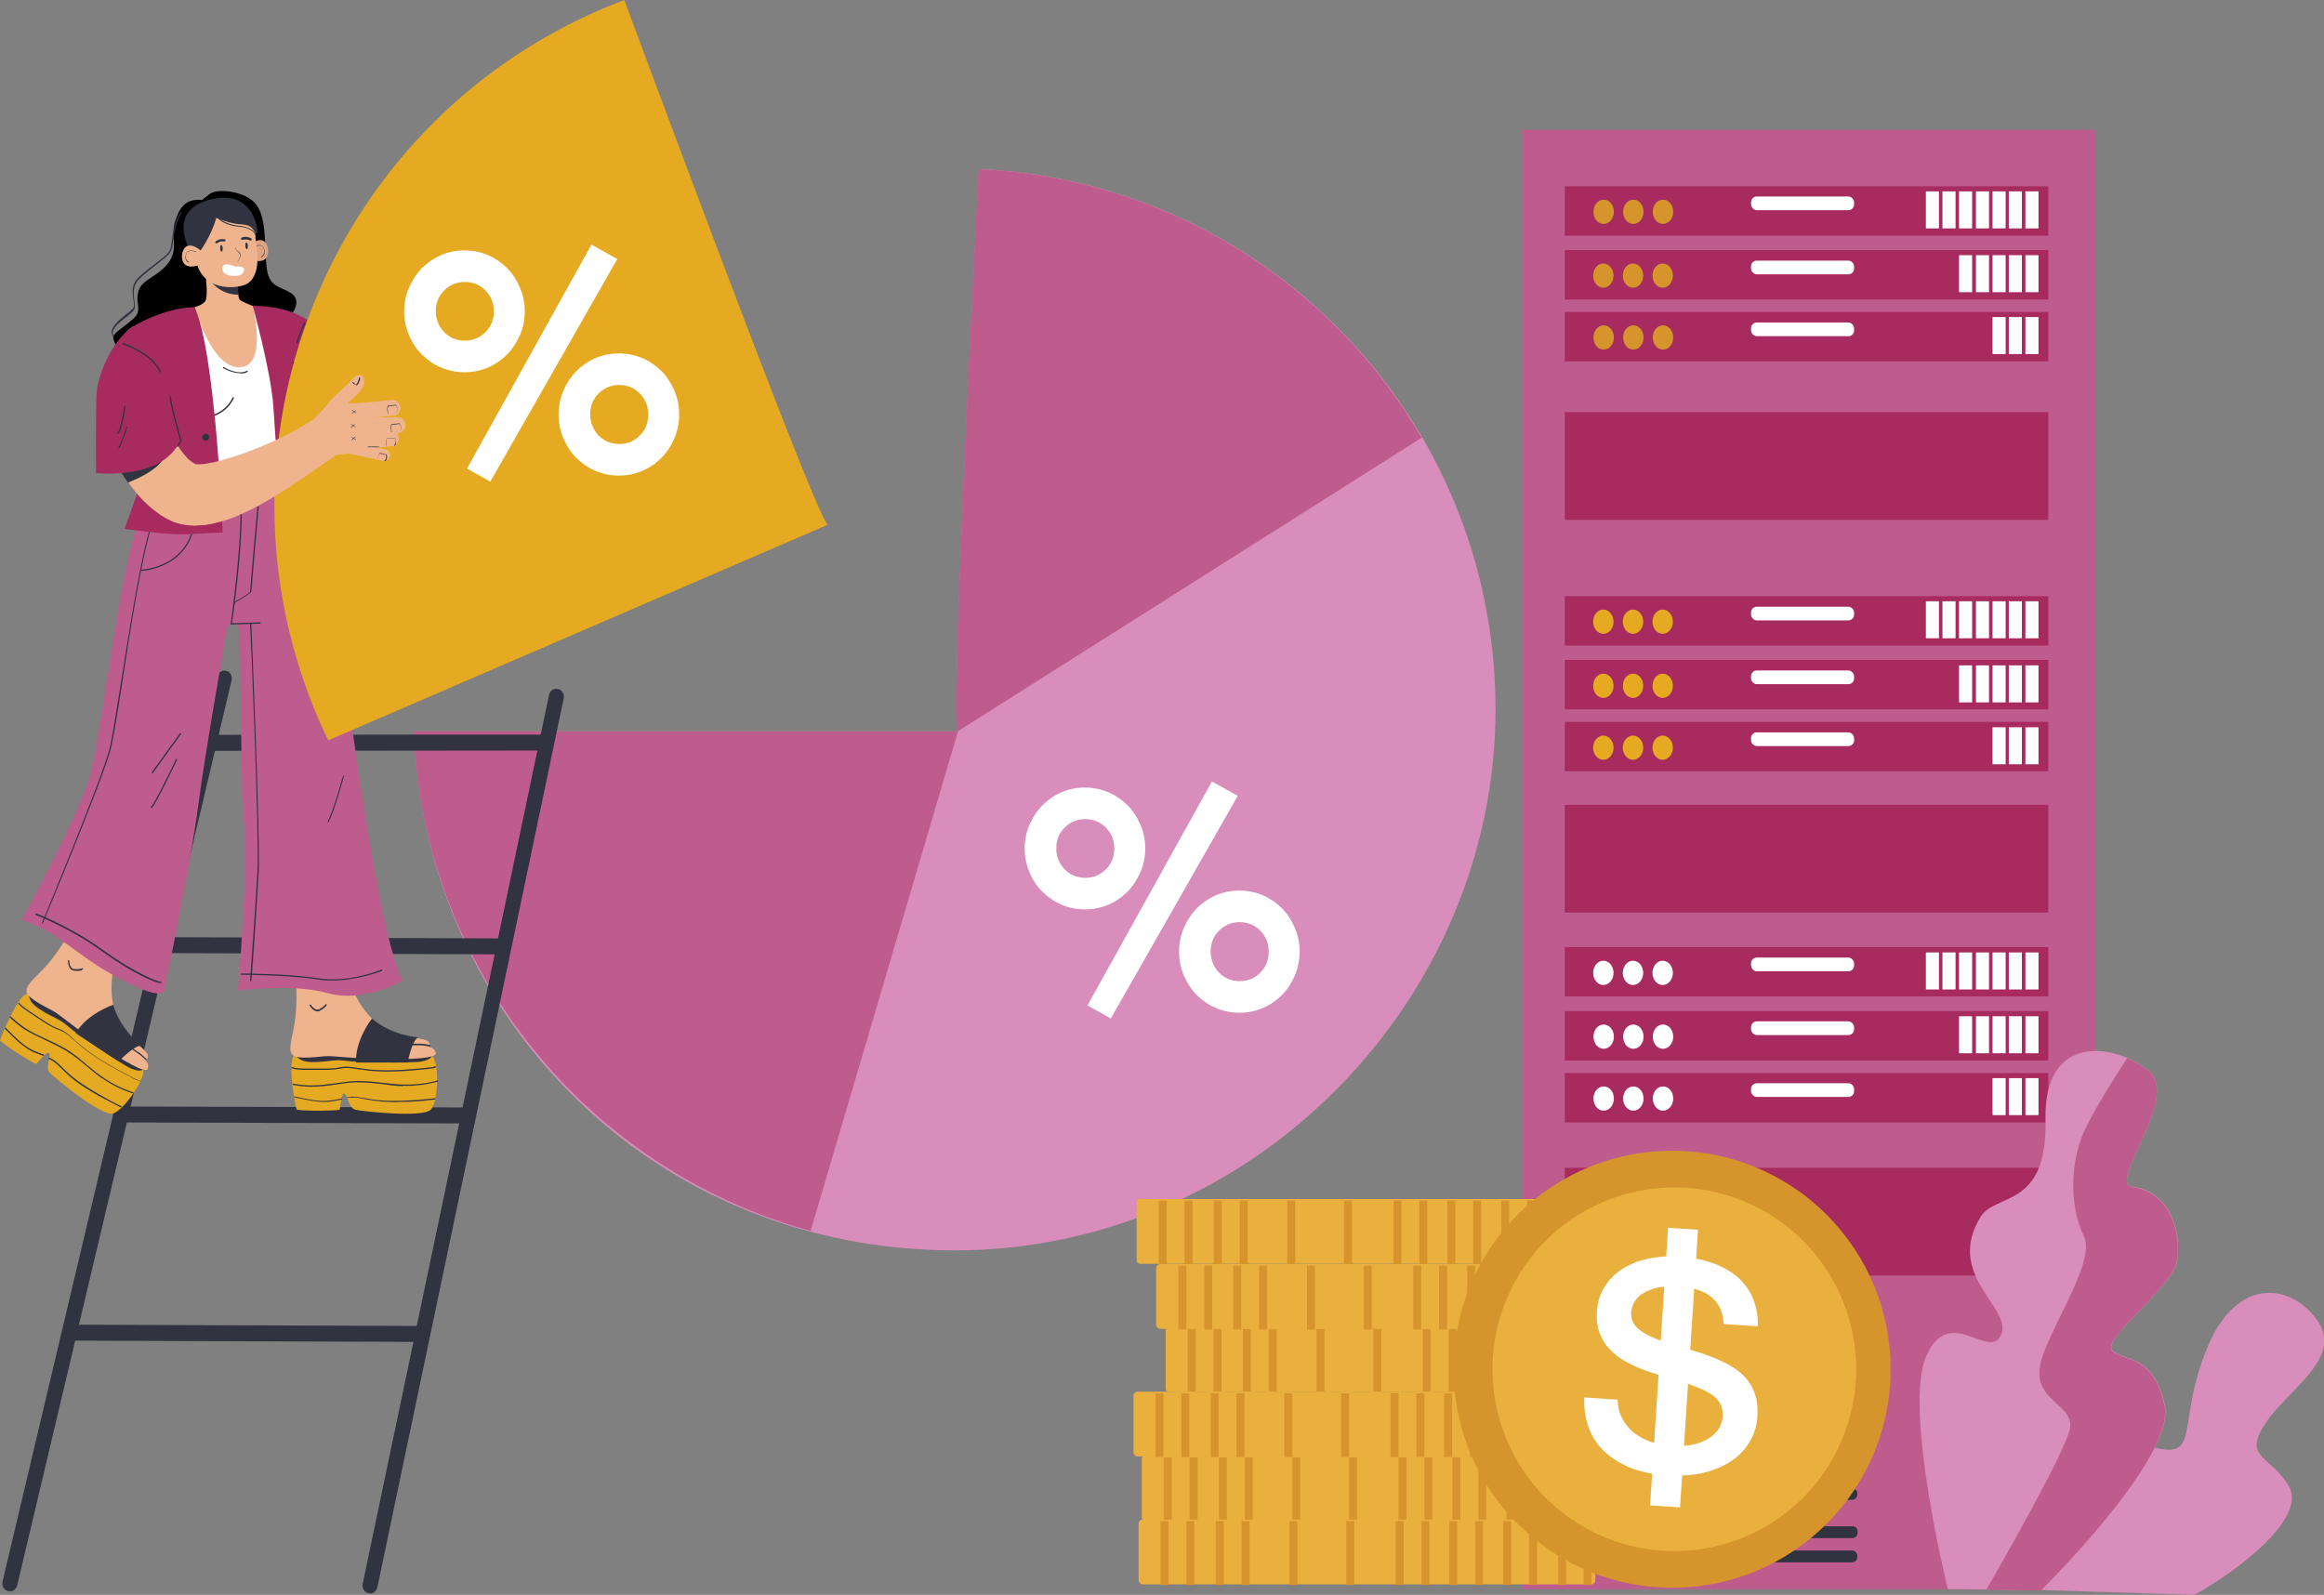
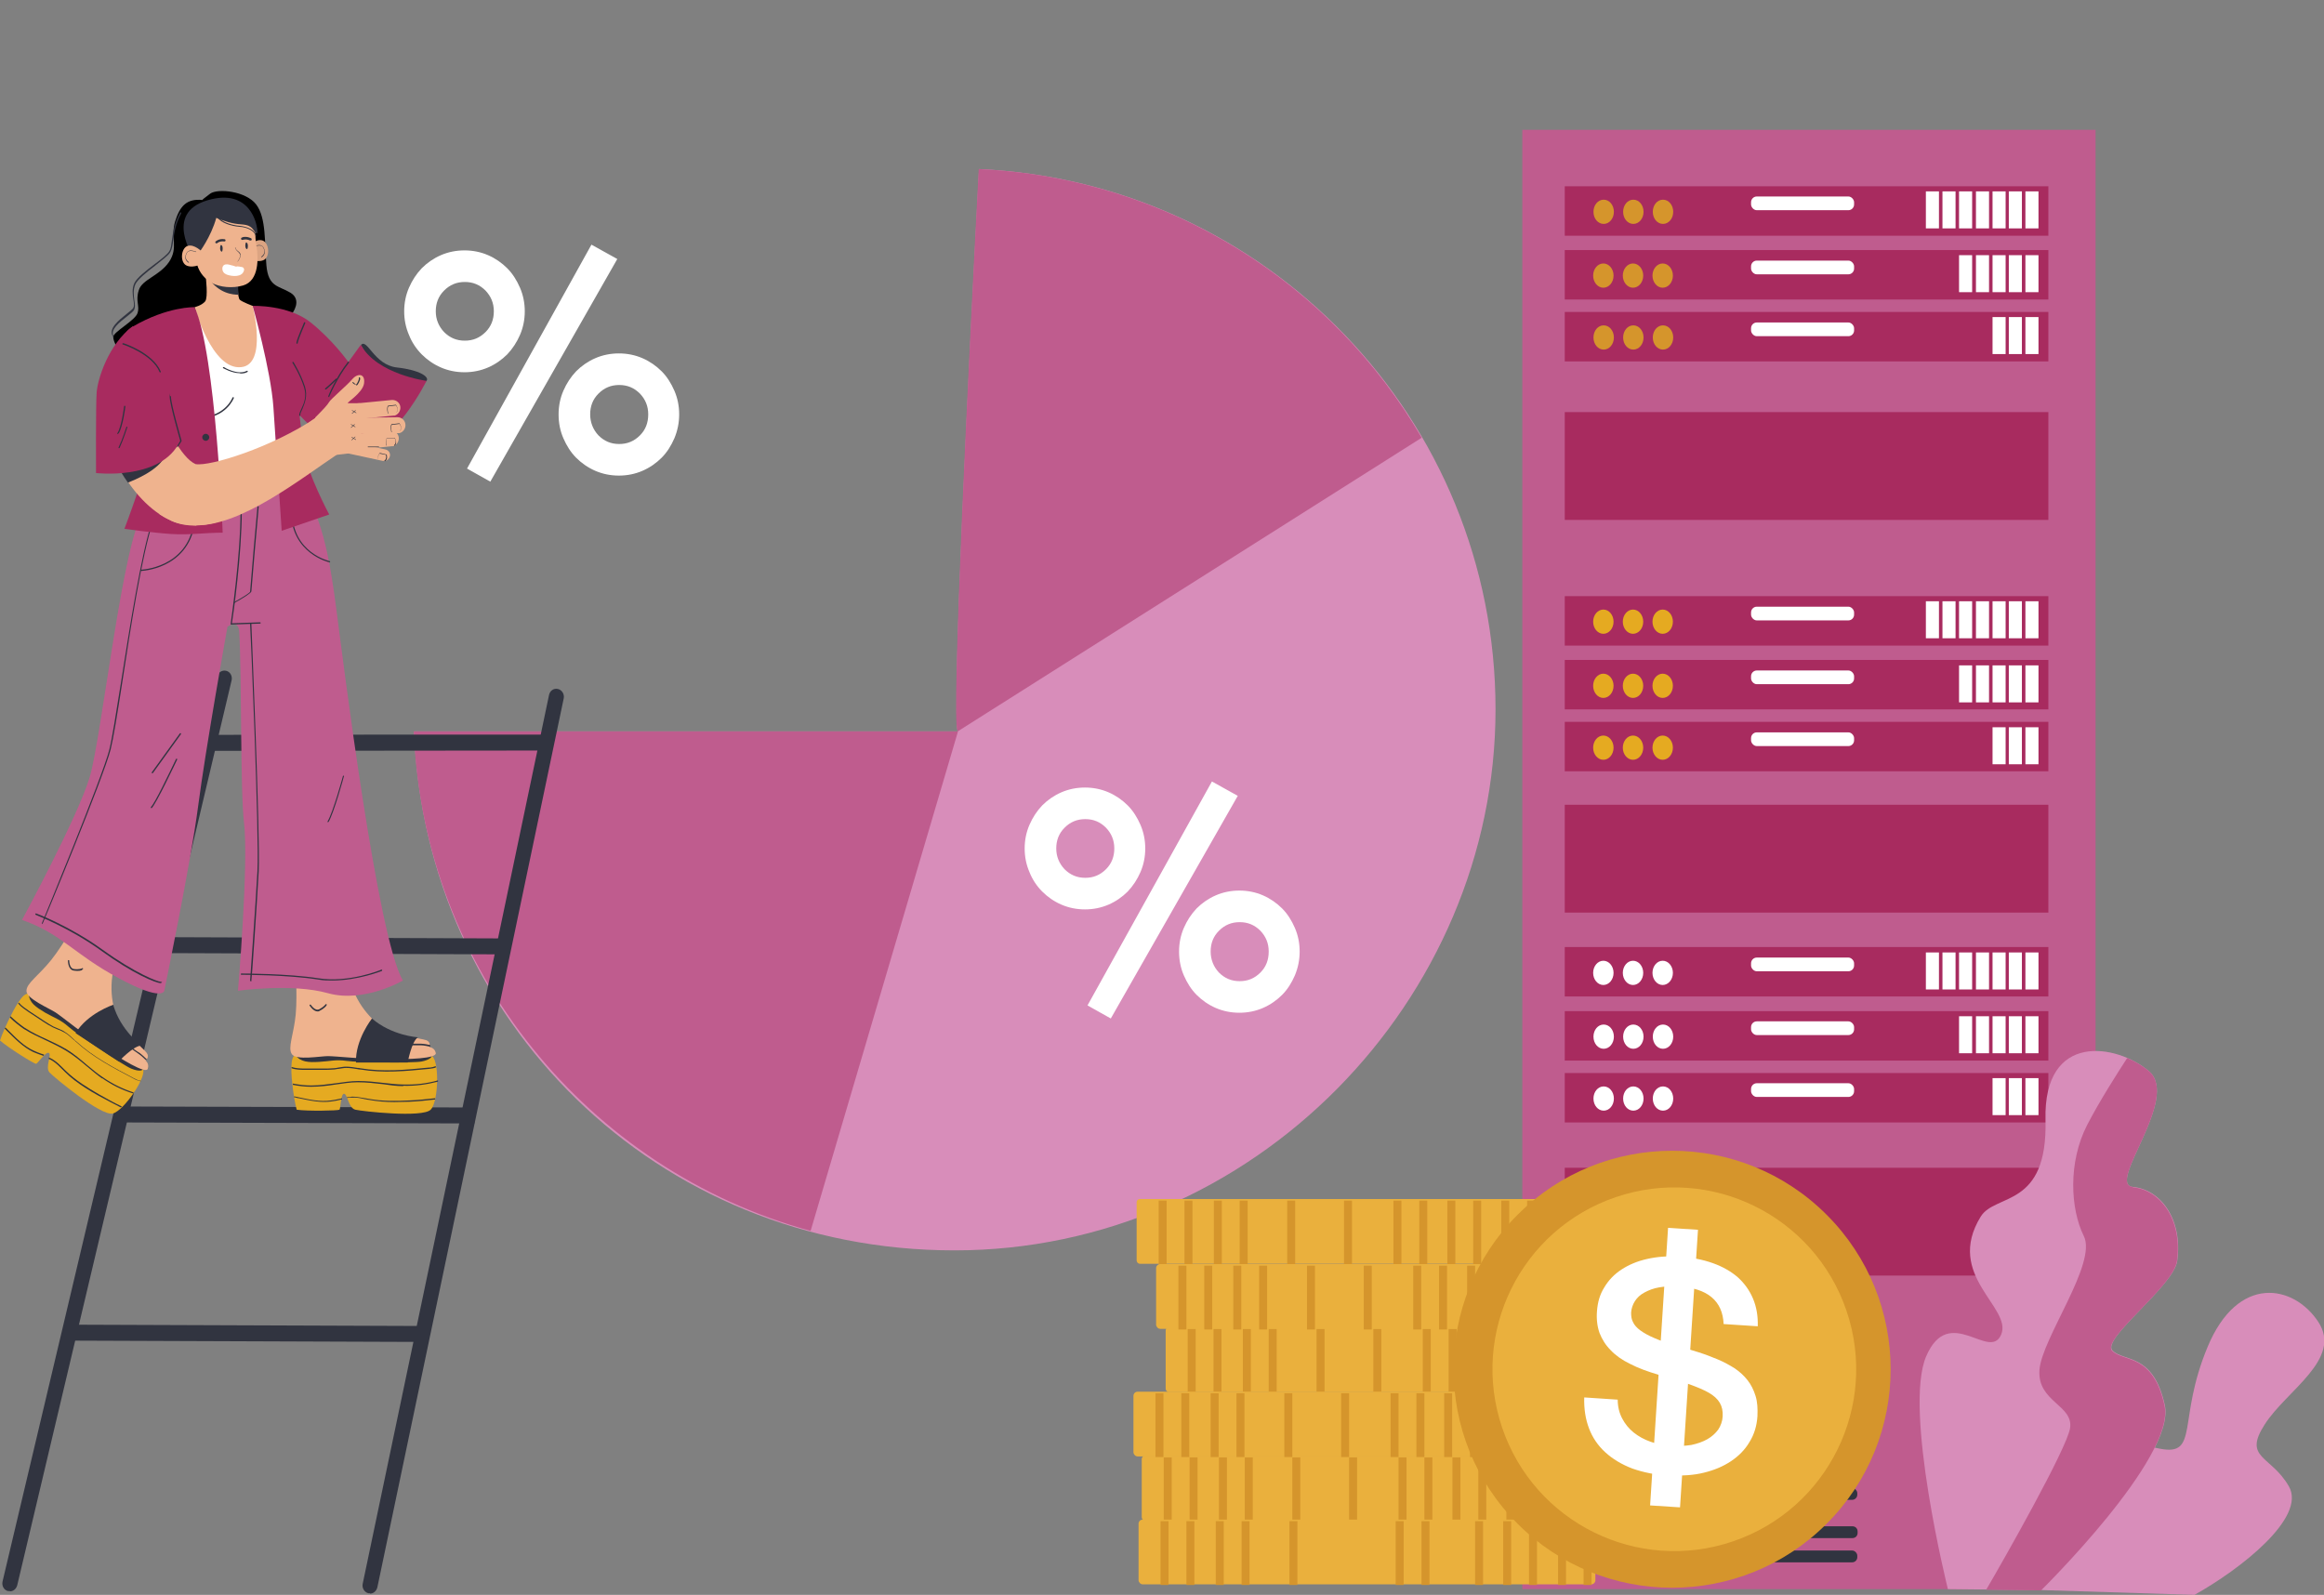
<svg xmlns="http://www.w3.org/2000/svg" id="Layer_1" data-name="Layer 1" viewBox="0 0 728.5 500">
  <rect x="0" y="0" width="728.5" height="500" fill="#808080" stroke="none" />
  <defs>
    <style>      .cls-1 {        fill: #eab03d;      }      .cls-1, .cls-2, .cls-3, .cls-4, .cls-5, .cls-6, .cls-7, .cls-8, .cls-9, .cls-10, .cls-11 {        stroke-width: 0px;      }      .cls-2 {        fill: #a82b5f;      }      .cls-3 {        fill: #d88dba;      }      .cls-4 {        fill: #dca482;      }      .cls-5 {        fill: #e5aa21;      }      .cls-6 {        fill: #bf5c8e;      }      .cls-7 {        fill: #000;      }      .cls-8 {        fill: #d5952c;      }      .cls-9 {        fill: #efb38e;      }      .cls-10 {        fill: #313440;      }      .cls-11 {        fill: #fff;      }    </style>
  </defs>
  <g>
    <rect class="cls-6" x="477.2" y="40.7" width="179.7" height="457.5" />
    <rect class="cls-2" x="490.5" y="58.4" width="151.6" height="15.5" />
    <rect class="cls-11" x="634.9" y="60" width="4.1" height="11.6" />
    <rect class="cls-11" x="629.7" y="60" width="4.1" height="11.6" />
    <rect class="cls-11" x="624.6" y="60" width="4.1" height="11.6" />
    <rect class="cls-11" x="619.4" y="60" width="4.1" height="11.6" />
    <rect class="cls-11" x="614.1" y="60" width="4.1" height="11.6" />
    <rect class="cls-11" x="608.9" y="60" width="4.1" height="11.6" />
    <rect class="cls-11" x="603.7" y="60" width="4.1" height="11.6" />
    <rect class="cls-11" x="548.9" y="61.6" width="32.3" height="4.3" rx="1.8" ry="1.8" />
    <path class="cls-8" d="M524.5,66.4c0-2.1-1.4-3.8-3.2-3.8s-3.2,1.7-3.2,3.8,1.4,3.8,3.2,3.8,3.2-1.7,3.2-3.8Z" />
    <path class="cls-8" d="M515.2,66.4c0-2.1-1.4-3.8-3.2-3.8s-3.2,1.7-3.2,3.8,1.4,3.8,3.2,3.8,3.2-1.7,3.2-3.8Z" />
    <path class="cls-8" d="M505.9,66.4c0-2.1-1.4-3.8-3.2-3.8s-3.2,1.7-3.2,3.8,1.4,3.8,3.2,3.8,3.2-1.7,3.2-3.8Z" />
    <rect class="cls-2" x="490.5" y="78.4" width="151.6" height="15.5" />
    <rect class="cls-11" x="634.9" y="80" width="4.1" height="11.6" />
    <rect class="cls-11" x="629.7" y="80" width="4.1" height="11.6" />
    <rect class="cls-11" x="624.6" y="80" width="4.1" height="11.6" />
    <rect class="cls-11" x="619.4" y="80" width="4.1" height="11.6" />
    <rect class="cls-11" x="614.1" y="80" width="4.1" height="11.6" />
    <rect class="cls-11" x="548.9" y="81.7" width="32.3" height="4.3" rx="1.8" ry="1.8" />
    <ellipse class="cls-8" cx="521.2" cy="86.4" rx="3.2" ry="3.8" />
    <ellipse class="cls-8" cx="511.9" cy="86.4" rx="3.2" ry="3.8" />
    <ellipse class="cls-8" cx="502.6" cy="86.4" rx="3.2" ry="3.8" />
    <rect class="cls-2" x="490.5" y="97.8" width="151.6" height="15.5" />
    <rect class="cls-11" x="634.9" y="99.4" width="4.1" height="11.6" />
    <rect class="cls-11" x="629.7" y="99.4" width="4.1" height="11.6" />
    <rect class="cls-11" x="624.6" y="99.4" width="4.1" height="11.6" />
    <rect class="cls-11" x="548.9" y="101.1" width="32.3" height="4.3" rx="1.8" ry="1.8" />
    <path class="cls-8" d="M524.5,105.8c0-2.1-1.4-3.8-3.2-3.8s-3.2,1.7-3.2,3.8,1.4,3.8,3.2,3.8,3.2-1.7,3.2-3.8Z" />
    <path class="cls-8" d="M515.2,105.8c0-2.1-1.4-3.8-3.2-3.8s-3.2,1.7-3.2,3.8,1.4,3.8,3.2,3.8,3.2-1.7,3.2-3.8Z" />
    <path class="cls-8" d="M505.9,105.8c0-2.1-1.4-3.8-3.2-3.8s-3.2,1.7-3.2,3.8,1.4,3.8,3.2,3.8,3.2-1.7,3.2-3.8Z" />
    <rect class="cls-2" x="490.5" y="186.9" width="151.6" height="15.5" />
    <rect class="cls-11" x="634.9" y="188.5" width="4.1" height="11.6" />
    <rect class="cls-11" x="629.7" y="188.5" width="4.1" height="11.6" />
    <rect class="cls-11" x="624.6" y="188.5" width="4.1" height="11.6" />
    <rect class="cls-11" x="619.4" y="188.5" width="4.1" height="11.6" />
    <rect class="cls-11" x="614.1" y="188.5" width="4.1" height="11.6" />
    <rect class="cls-11" x="608.9" y="188.5" width="4.1" height="11.6" />
    <rect class="cls-11" x="603.7" y="188.5" width="4.1" height="11.6" />
    <rect class="cls-11" x="548.9" y="190.2" width="32.3" height="4.3" rx="1.8" ry="1.8" />
    <ellipse class="cls-5" cx="521.2" cy="194.9" rx="3.2" ry="3.8" />
    <ellipse class="cls-5" cx="511.9" cy="194.9" rx="3.2" ry="3.8" />
    <ellipse class="cls-5" cx="502.6" cy="194.9" rx="3.2" ry="3.8" />
    <rect class="cls-2" x="490.5" y="206.9" width="151.6" height="15.5" />
    <rect class="cls-11" x="634.9" y="208.6" width="4.1" height="11.6" />
    <rect class="cls-11" x="629.7" y="208.6" width="4.1" height="11.6" />
    <rect class="cls-11" x="624.6" y="208.6" width="4.1" height="11.6" />
    <rect class="cls-11" x="619.4" y="208.6" width="4.1" height="11.6" />
    <rect class="cls-11" x="614.1" y="208.6" width="4.1" height="11.6" />
    <rect class="cls-11" x="548.9" y="210.2" width="32.3" height="4.3" rx="1.8" ry="1.8" />
    <ellipse class="cls-5" cx="521.2" cy="215" rx="3.2" ry="3.8" />
    <ellipse class="cls-5" cx="511.9" cy="215" rx="3.2" ry="3.8" />
    <ellipse class="cls-5" cx="502.6" cy="215" rx="3.2" ry="3.8" />
    <rect class="cls-2" x="490.5" y="226.3" width="151.6" height="15.5" />
    <rect class="cls-11" x="634.9" y="228" width="4.1" height="11.6" />
    <rect class="cls-11" x="629.7" y="228" width="4.1" height="11.6" />
    <rect class="cls-11" x="624.6" y="228" width="4.1" height="11.6" />
    <rect class="cls-11" x="548.9" y="229.6" width="32.3" height="4.3" rx="1.8" ry="1.8" />
    <ellipse class="cls-5" cx="521.2" cy="234.4" rx="3.2" ry="3.8" />
    <ellipse class="cls-5" cx="511.9" cy="234.4" rx="3.2" ry="3.8" />
    <ellipse class="cls-5" cx="502.6" cy="234.4" rx="3.2" ry="3.8" />
    <rect class="cls-2" x="490.5" y="296.9" width="151.6" height="15.5" />
    <rect class="cls-11" x="634.9" y="298.6" width="4.1" height="11.6" />
    <rect class="cls-11" x="629.7" y="298.6" width="4.1" height="11.6" />
    <rect class="cls-11" x="624.6" y="298.6" width="4.1" height="11.6" />
    <rect class="cls-11" x="619.4" y="298.6" width="4.1" height="11.6" />
    <rect class="cls-11" x="614.1" y="298.6" width="4.1" height="11.6" />
    <rect class="cls-11" x="608.9" y="298.6" width="4.1" height="11.6" />
    <rect class="cls-11" x="603.7" y="298.6" width="4.1" height="11.6" />
    <rect class="cls-11" x="548.9" y="300.2" width="32.3" height="4.3" rx="1.8" ry="1.8" />
    <ellipse class="cls-11" cx="521.2" cy="305" rx="3.2" ry="3.8" />
    <ellipse class="cls-11" cx="511.9" cy="305" rx="3.2" ry="3.8" />
    <ellipse class="cls-11" cx="502.6" cy="305" rx="3.2" ry="3.8" />
    <rect class="cls-2" x="490.5" y="317" width="151.6" height="15.5" />
    <rect class="cls-11" x="634.9" y="318.6" width="4.1" height="11.6" />
    <rect class="cls-11" x="629.7" y="318.6" width="4.1" height="11.6" />
    <rect class="cls-11" x="624.6" y="318.6" width="4.1" height="11.6" />
    <rect class="cls-11" x="619.4" y="318.6" width="4.1" height="11.6" />
    <rect class="cls-11" x="614.1" y="318.6" width="4.1" height="11.6" />
    <rect class="cls-11" x="548.9" y="320.2" width="32.3" height="4.3" rx="1.8" ry="1.8" />
    <path class="cls-11" d="M524.5,325c0-2.1-1.4-3.8-3.2-3.8s-3.2,1.7-3.2,3.8,1.4,3.8,3.2,3.8,3.2-1.7,3.2-3.8Z" />
    <path class="cls-11" d="M515.2,325c0-2.1-1.4-3.8-3.2-3.8s-3.2,1.7-3.2,3.8,1.4,3.8,3.2,3.8,3.2-1.7,3.2-3.8Z" />
    <path class="cls-11" d="M505.9,325c0-2.1-1.4-3.8-3.2-3.8s-3.2,1.7-3.2,3.8,1.4,3.8,3.2,3.8,3.2-1.7,3.2-3.8Z" />
    <rect class="cls-2" x="490.5" y="336.4" width="151.6" height="15.5" />
    <rect class="cls-11" x="634.9" y="338" width="4.1" height="11.6" />
    <rect class="cls-11" x="629.7" y="338" width="4.1" height="11.6" />
    <rect class="cls-11" x="624.6" y="338" width="4.1" height="11.6" />
    <rect class="cls-11" x="548.9" y="339.6" width="32.3" height="4.3" rx="1.8" ry="1.8" />
    <path class="cls-11" d="M524.5,344.4c0-2.1-1.4-3.8-3.2-3.8s-3.2,1.7-3.2,3.8,1.4,3.8,3.2,3.8,3.2-1.7,3.2-3.8Z" />
    <path class="cls-11" d="M515.2,344.4c0-2.1-1.4-3.8-3.2-3.8s-3.2,1.7-3.2,3.8,1.4,3.8,3.2,3.8,3.2-1.7,3.2-3.8Z" />
    <path class="cls-11" d="M505.9,344.4c0-2.1-1.4-3.8-3.2-3.8s-3.2,1.7-3.2,3.8,1.4,3.8,3.2,3.8,3.2-1.7,3.2-3.8Z" />
    <rect class="cls-2" x="490.5" y="129.2" width="151.6" height="33.8" />
    <rect class="cls-2" x="490.5" y="252.3" width="151.6" height="33.8" />
    <rect class="cls-2" x="490.5" y="366.1" width="151.6" height="33.8" />
    <g>
      <rect class="cls-10" x="614.2" y="439.9" width="29.7" height="3.7" rx="1.6" ry="1.6" />
      <rect class="cls-10" x="614.2" y="447.5" width="29.7" height="3.7" rx="1.6" ry="1.6" />
      <rect class="cls-10" x="614.2" y="458.9" width="29.7" height="3.7" rx="1.6" ry="1.6" />
      <rect class="cls-10" x="614.2" y="466.5" width="29.7" height="3.7" rx="1.6" ry="1.6" />
      <path class="cls-10" d="M615.8,478.5h26.6c.9,0,1.6.7,1.6,1.6v.5c0,.9-.7,1.6-1.6,1.6h-26.6c-.9,0-1.6-.7-1.6-1.6v-.5c0-.9.7-1.6,1.6-1.6Z" />
      <rect class="cls-10" x="614.2" y="486.1" width="29.7" height="3.7" rx="1.6" ry="1.6" />
    </g>
    <g>
      <path class="cls-10" d="M554.1,439.9h26.6c.9,0,1.6.7,1.6,1.6v.5c0,.9-.7,1.6-1.6,1.6h-26.6c-.9,0-1.6-.7-1.6-1.6v-.5c0-.9.7-1.6,1.6-1.6Z" />
      <rect class="cls-10" x="552.5" y="447.5" width="29.7" height="3.7" rx="1.6" ry="1.6" />
      <rect class="cls-10" x="552.5" y="458.9" width="29.7" height="3.7" rx="1.6" ry="1.6" />
      <rect class="cls-10" x="552.5" y="466.5" width="29.7" height="3.7" rx="1.6" ry="1.6" />
      <path class="cls-10" d="M554.1,478.5h26.6c.9,0,1.6.7,1.6,1.6v.5c0,.9-.7,1.6-1.6,1.6h-26.6c-.9,0-1.6-.7-1.6-1.6v-.5c0-.9.7-1.6,1.6-1.6Z" />
      <rect class="cls-10" x="552.5" y="486.1" width="29.7" height="3.7" rx="1.6" ry="1.6" />
    </g>
    <g>
      <path class="cls-10" d="M492.7,439.9h26.6c.9,0,1.6.7,1.6,1.6v.5c0,.9-.7,1.6-1.6,1.6h-26.6c-.9,0-1.6-.7-1.6-1.6v-.5c0-.9.7-1.6,1.6-1.6Z" />
      <path class="cls-10" d="M492.7,447.5h26.6c.9,0,1.6.7,1.6,1.6v.5c0,.9-.7,1.6-1.6,1.6h-26.6c-.9,0-1.6-.7-1.6-1.6v-.5c0-.9.7-1.6,1.6-1.6Z" />
-       <path class="cls-10" d="M492.7,458.9h26.6c.9,0,1.6.7,1.6,1.6v.5c0,.9-.7,1.6-1.6,1.6h-26.6c-.9,0-1.6-.7-1.6-1.6v-.5c0-.9.7-1.6,1.6-1.6Z" />
      <path class="cls-10" d="M492.7,466.5h26.6c.9,0,1.6.7,1.6,1.6v.5c0,.9-.7,1.6-1.6,1.6h-26.6c-.9,0-1.6-.7-1.6-1.6v-.5c0-.9.7-1.6,1.6-1.6Z" />
      <rect class="cls-10" x="491.1" y="478.5" width="29.7" height="3.7" rx="1.6" ry="1.6" />
      <path class="cls-10" d="M492.7,486.1h26.6c.9,0,1.6.7,1.6,1.6v.5c0,.9-.7,1.6-1.6,1.6h-26.6c-.9,0-1.6-.7-1.6-1.6v-.5c0-.9.7-1.6,1.6-1.6Z" />
    </g>
  </g>
  <g>
    <path class="cls-3" d="M687.9,500c14.2-7.9,35.2-24.2,29.6-34-5.6-9.8-14.5-8.7-7.6-19.4,6.8-10.7,24.5-20.5,16.8-32.2-7.7-11.7-25.2-15-34.7,7.9-9.5,22.8-2.6,34.2-14.8,31.9-12.2-2.4-22.8-6.4-31.1,15.8-8.3,22.2-6.1,28.5-6.1,28.5l48,1.5Z" />
    <g>
      <path class="cls-3" d="M639.9,498.5s42.3-41.6,38.7-58c-3.6-16.4-12.8-13.5-16.4-17.1-3.6-3.6,19.2-20.2,20.3-28.1,1.8-13.2-5.3-22.4-13.9-23.2-8.5-.7,15-27.8,5-36.3-10-8.5-33.1-12.5-32.4,15.3.7,27.8-15.7,22.9-20.3,30.3-11.4,18.5,10,28.5,6.4,37-3.6,8.5-16.3-9.9-23.5,6.8-7.2,16.7,6.8,73,6.8,73l29.2.3Z" />
      <path class="cls-6" d="M668.6,372.1c-8.5-.7,15-27.8,5-36.3-1.9-1.6-4.2-3-6.8-4.1-3.3,5.1-8.6,13.4-12.5,20.9-6.1,11.8-5.3,26.4-1.1,34.9,4.3,8.5-13.2,32.1-13.9,42-.7,10,10.7,11,9.6,18.2-.9,6.3-21.3,42.2-26.3,50.7l17.2.2s42.3-41.6,38.7-58c-3.6-16.4-12.8-13.5-16.4-17.1-3.6-3.6,19.2-20.2,20.3-28.1,1.8-13.2-5.3-22.4-13.9-23.2Z" />
    </g>
  </g>
  <path class="cls-3" d="M300.3,229.3c-2.2-2.2,3.7-121,6.6-176.3,90.1,4.1,161.9,78.3,161.9,169.4s-75.9,169.6-169.6,169.6-165.8-72.2-169.4-162.7h170.6Z" />
  <path class="cls-6" d="M129.7,229.3h170.6l-46.2,156.6c-69.7-19.1-121.4-81.6-124.4-156.6Z" />
  <path class="cls-6" d="M445.7,137.2l-145.5,92.1c-2.2-2.2,3.7-121,6.6-176.3,59.4,2.7,110.8,35.9,138.9,84.3Z" />
  <g>
    <g>
      <rect class="cls-1" x="357.9" y="456.4" width="143.2" height="20.3" rx="1" ry="1" />
      <rect class="cls-8" x="364.8" y="456.9" width="2.5" height="20" />
      <rect class="cls-8" x="372.9" y="456.9" width="2.5" height="20" />
      <rect class="cls-8" x="382.1" y="456.9" width="2.5" height="20" />
      <rect class="cls-8" x="390.2" y="456.9" width="2.5" height="20" />
      <rect class="cls-8" x="438.4" y="456.9" width="2.5" height="20" />
      <rect class="cls-8" x="422.9" y="456.9" width="2.5" height="20" />
      <rect class="cls-8" x="405.1" y="456.9" width="2.5" height="20" />
      <rect class="cls-8" x="446.5" y="456.9" width="2.5" height="20" />
      <rect class="cls-8" x="455.3" y="456.9" width="2.5" height="20" />
      <rect class="cls-8" x="463.4" y="456.9" width="2.5" height="20" />
      <rect class="cls-8" x="472.2" y="456.9" width="2.5" height="20" />
      <rect class="cls-8" x="480.3" y="456.9" width="2.5" height="20" />
      <rect class="cls-8" x="489.3" y="456.9" width="2.5" height="20" />
      <rect class="cls-8" x="497.4" y="456.9" width="2.5" height="20" />
    </g>
    <g>
      <rect class="cls-1" x="365.4" y="416.1" width="143.2" height="20.3" rx="1" ry="1" />
      <rect class="cls-8" x="372.3" y="416.6" width="2.5" height="20" />
      <rect class="cls-8" x="380.4" y="416.6" width="2.5" height="20" />
      <rect class="cls-8" x="389.6" y="416.6" width="2.5" height="20" />
      <rect class="cls-8" x="397.7" y="416.6" width="2.5" height="20" />
      <rect class="cls-8" x="446" y="416.6" width="2.5" height="20" />
      <rect class="cls-8" x="430.5" y="416.6" width="2.5" height="20" />
      <rect class="cls-8" x="412.7" y="416.6" width="2.5" height="20" />
      <rect class="cls-8" x="454.1" y="416.6" width="2.5" height="20" />
      <rect class="cls-8" x="462.8" y="416.6" width="2.5" height="20" />
      <rect class="cls-8" x="470.9" y="416.6" width="2.5" height="20" />
      <rect class="cls-8" x="479.7" y="416.6" width="2.5" height="20" />
      <rect class="cls-8" x="487.8" y="416.6" width="2.5" height="20" />
      <rect class="cls-8" x="496.9" y="416.6" width="2.5" height="20" />
      <rect class="cls-8" x="505" y="416.6" width="2.5" height="20" />
    </g>
    <g>
      <rect class="cls-1" x="356.3" y="375.9" width="143.2" height="20.3" rx="1" ry="1" />
      <rect class="cls-8" x="363.2" y="376.4" width="2.5" height="20" />
      <rect class="cls-8" x="371.3" y="376.4" width="2.5" height="20" />
      <rect class="cls-8" x="380.5" y="376.4" width="2.5" height="20" />
      <rect class="cls-8" x="388.6" y="376.4" width="2.5" height="20" />
      <rect class="cls-8" x="436.8" y="376.4" width="2.5" height="20" />
      <rect class="cls-8" x="421.3" y="376.4" width="2.5" height="20" />
      <rect class="cls-8" x="403.5" y="376.4" width="2.5" height="20" />
      <rect class="cls-8" x="444.9" y="376.4" width="2.5" height="20" />
      <rect class="cls-8" x="453.7" y="376.4" width="2.5" height="20" />
      <rect class="cls-8" x="461.8" y="376.4" width="2.5" height="20" />
      <rect class="cls-8" x="470.6" y="376.4" width="2.5" height="20" />
      <rect class="cls-8" x="478.7" y="376.4" width="2.5" height="20" />
      <rect class="cls-8" x="487.7" y="376.4" width="2.5" height="20" />
      <rect class="cls-8" x="495.8" y="376.4" width="2.5" height="20" />
    </g>
    <g>
      <rect class="cls-1" x="355.3" y="436.3" width="143.2" height="20.3" rx="1.3" ry="1.3" />
      <rect class="cls-8" x="362.2" y="436.8" width="2.5" height="20" />
      <rect class="cls-8" x="370.3" y="436.8" width="2.5" height="20" />
      <rect class="cls-8" x="379.5" y="436.8" width="2.5" height="20" />
      <rect class="cls-8" x="387.6" y="436.8" width="2.5" height="20" />
      <rect class="cls-8" x="435.9" y="436.8" width="2.5" height="20" />
      <rect class="cls-8" x="420.4" y="436.8" width="2.5" height="20" />
      <rect class="cls-8" x="402.6" y="436.8" width="2.5" height="20" />
      <rect class="cls-8" x="444" y="436.8" width="2.5" height="20" />
      <rect class="cls-8" x="452.7" y="436.8" width="2.5" height="20" />
      <rect class="cls-8" x="460.8" y="436.8" width="2.5" height="20" />
      <rect class="cls-8" x="469.6" y="436.8" width="2.5" height="20" />
      <rect class="cls-8" x="477.7" y="436.8" width="2.5" height="20" />
      <rect class="cls-8" x="486.8" y="436.8" width="2.5" height="20" />
      <rect class="cls-8" x="494.8" y="436.8" width="2.5" height="20" />
    </g>
    <g>
      <rect class="cls-1" x="356.9" y="476.4" width="143.2" height="20.3" rx="1.3" ry="1.3" />
      <rect class="cls-8" x="363.8" y="476.9" width="2.5" height="20" />
      <rect class="cls-8" x="371.9" y="476.9" width="2.5" height="20" />
      <rect class="cls-8" x="381.1" y="476.9" width="2.5" height="20" />
      <rect class="cls-8" x="389.2" y="476.9" width="2.5" height="20" />
      <rect class="cls-8" x="437.5" y="476.9" width="2.5" height="20" />
-       <rect class="cls-8" x="422" y="476.9" width="2.5" height="20" />
      <rect class="cls-8" x="404.2" y="476.9" width="2.5" height="20" />
      <rect class="cls-8" x="445.6" y="476.9" width="2.5" height="20" />
-       <rect class="cls-8" x="454.3" y="476.9" width="2.5" height="20" />
      <rect class="cls-8" x="462.4" y="476.9" width="2.5" height="20" />
      <rect class="cls-8" x="471.2" y="476.9" width="2.5" height="20" />
      <rect class="cls-8" x="479.3" y="476.9" width="2.5" height="20" />
      <rect class="cls-8" x="488.4" y="476.9" width="2.5" height="20" />
      <rect class="cls-8" x="496.4" y="476.9" width="2.5" height="20" />
    </g>
    <g>
      <rect class="cls-1" x="362.4" y="396.3" width="143.2" height="20.3" rx="1.3" ry="1.3" />
      <rect class="cls-8" x="369.4" y="396.8" width="2.5" height="20" />
      <rect class="cls-8" x="377.5" y="396.8" width="2.5" height="20" />
      <rect class="cls-8" x="386.6" y="396.8" width="2.5" height="20" />
      <rect class="cls-8" x="394.7" y="396.8" width="2.5" height="20" />
      <rect class="cls-8" x="443" y="396.8" width="2.5" height="20" />
      <rect class="cls-8" x="427.5" y="396.8" width="2.5" height="20" />
      <rect class="cls-8" x="409.7" y="396.8" width="2.5" height="20" />
      <rect class="cls-8" x="451.1" y="396.8" width="2.5" height="20" />
      <rect class="cls-8" x="459.9" y="396.8" width="2.5" height="20" />
      <rect class="cls-8" x="468" y="396.8" width="2.5" height="20" />
      <rect class="cls-8" x="476.7" y="396.8" width="2.5" height="20" />
      <rect class="cls-8" x="484.8" y="396.8" width="2.5" height="20" />
      <rect class="cls-8" x="493.9" y="396.8" width="2.5" height="20" />
      <rect class="cls-8" x="502" y="396.8" width="2.5" height="20" />
    </g>
  </g>
  <g>
    <circle class="cls-8" cx="524.1" cy="429.3" r="68.5" transform="translate(-150 496.3) rotate(-45)" />
    <circle class="cls-1" cx="524.8" cy="429.3" r="57" transform="translate(-110.3 192) rotate(-18.8)" />
    <g>
      <path class="cls-11" d="M523.6,462.7c-4.6-.3-8.5-1.1-11.9-2.3-3.4-1.3-6.2-3-8.5-5.1-2.3-2.1-4-4.6-5.1-7.5-1.1-2.9-1.6-6.1-1.5-9.7l10.5.7c0,2.2.5,4.2,1.4,5.9.9,1.7,2.1,3.2,3.6,4.4,1.5,1.2,3.3,2.2,5.3,2.9,2,.7,4.2,1.2,6.6,1.3,2.2.1,4.3,0,6.2-.3,1.9-.4,3.6-1,5-1.8,1.4-.8,2.5-1.8,3.4-3,.8-1.2,1.3-2.6,1.4-4.1.1-1.7-.2-3.1-.9-4.3-.7-1.2-1.9-2.3-3.5-3.2-1.6-.9-3.7-1.8-6.3-2.7-2.6-.9-5.7-1.8-9.4-2.9-3.4-1-6.4-2.1-8.9-3.4-2.5-1.2-4.6-2.7-6.1-4.3-1.6-1.6-2.7-3.4-3.5-5.4-.7-2-1-4.3-.8-6.8.2-2.8.9-5.3,2.3-7.5,1.3-2.2,3.1-4.1,5.4-5.6,2.3-1.5,4.9-2.6,8-3.3,3.1-.7,6.5-1,10.2-.7,3.8.2,7.3.9,10.4,2,3.1,1.1,5.7,2.6,7.8,4.4,2.1,1.9,3.7,4.1,4.8,6.7,1.1,2.6,1.6,5.5,1.5,8.7l-10.7-.7c-.3-7.3-5.1-11.3-14.3-11.8-2.2-.1-4.2,0-5.9.3-1.8.3-3.3.9-4.6,1.6-1.3.7-2.3,1.6-3,2.7-.7,1.1-1.1,2.3-1.2,3.6,0,1.1.1,2.1.6,3,.4.9,1.2,1.8,2.3,2.6,1.1.8,2.5,1.6,4.4,2.4,1.8.8,4.1,1.6,6.8,2.3,2.3.7,4.6,1.4,6.9,2.1,2.2.7,4.3,1.5,6.2,2.3,1.9.8,3.7,1.8,5.3,2.8,1.6,1.1,2.9,2.3,4,3.7,1.1,1.4,1.9,3,2.5,4.9.6,1.9.7,4,.6,6.4-.2,3-1,5.7-2.5,8.1-1.4,2.4-3.4,4.4-5.8,6-2.4,1.6-5.2,2.8-8.5,3.6-3.2.8-6.7,1-10.5.8Z" />
      <rect class="cls-11" x="481" y="423.9" width="87.2" height="9.4" transform="translate(63.2 924.6) rotate(-86.3)" />
    </g>
  </g>
  <g>
    <path class="cls-10" d="M116,499.6c1.1,0,2-.8,2.3-2l58.4-278.6c.3-1.3-.5-2.7-1.8-3-1.3-.3-2.5.5-2.8,1.9l-58.4,278.6c-.3,1.3.5,2.7,1.8,3,.2,0,.4,0,.5,0Z" />
    <path class="cls-10" d="M157.6,299.2v-5s-105.2-.4-107-.4h-1.8l-.5,5h2.4c1.8,0,107,.4,107,.4Z" />
    <path class="cls-10" d="M148.7,352.2v-5s-2.3,0-2.3,0c-4.3,0-104.8-.3-106.6-.3h-2.4s0,5,0,5h2.4c1.8,0,105.5.3,106.6.3h2.4Z" />
    <path class="cls-10" d="M133.4,420.7v-5s-2.3,0-2.3,0c-4.3,0-103.3-.4-107.4-.4h-2.5s0,5,0,5h2.4s0,0,0,0c4,0,106.3.4,107.4.4h2.4Z" />
    <path class="cls-10" d="M63.2,235.4h2.4c1.8,0,97.9-.1,98.8-.1h5.5s0-5,0-5h-5.5c-1,0-97.1,0-98.8.1h-1.7s-.6,5-.6,5Z" />
    <path class="cls-10" d="M3.1,498.9c1.1,0,2-.8,2.3-1.9L72.6,213.3c.3-1.3-.4-2.7-1.7-3-1.3-.3-2.5.5-2.9,1.8L.8,495.8c-.3,1.3.4,2.7,1.7,3,.2,0,.4,0,.6,0Z" />
  </g>
  <g>
    <g>
      <path class="cls-5" d="M9,311.6c-1.8-.7-4.6,4.7-6.4,8.4s-2.6,6.2-2.6,6.2c2.6,2.3,10.8,7.4,11.3,7.3.5,0,3-3.9,4-3.4,1,.5-1.2,4.5.2,6.1,1.5,1.6,16.1,13.7,19.8,12.9,3.6-.8,11.4-12.4,9.3-14.2-2.1-1.8-15.6-10.3-21.8-15-6.2-4.7-13.6-8.3-13.6-8.3Z" />
      <path class="cls-10" d="M9,311.6c.2,2.8,2.2,4.1,5.2,5.9,3,1.7,4.7,2.1,7.4,4.5,2.6,2.3,16.9,11.9,19.5,13,2.6,1.1,4.4.7,3.4-.5-1-1.2-32.9-24.2-32.9-24.2l-2.5,1.4Z" />
      <path class="cls-9" d="M26,285.4s-5.9,10.5-9.9,15.5-7.9,7.4-7.8,9.8c0,2.4,7.1,5.4,9.1,6.7s9.1,7.1,14.9,10.9c5.8,3.8,13.4,8.5,14,6.8.6-1.7-.7-2.6-.7-2.6,0,0,1.4-1,.4-2.4-1-1.4-9.3-8.2-10-12.5-.8-4.3-3-10.9,3.1-23.9l-13-8.3Z" />
      <path class="cls-10" d="M46,332.4s0,0,0,0c0,0,0-.2,0-.3,0,0-1.3-1.3-2.1-1.9-.8-.5-1.6-1-2.7-1.9-.1,0-.3,0-.3,0,0,.1,0,.3,0,.3,1.1.8,1.9,1.3,2.7,1.9.8.5,2,1.8,2.1,1.8,0,0,.2,0,.3,0Z" />
      <path class="cls-10" d="M25.7,303.9c.1,0,.2,0,.2,0,.1,0,.2-.2.1-.3,0-.1-.2-.2-.3,0,0,0-.9.4-2.5.2-1.5-.2-1.5-2.6-1.5-2.6,0-.1,0-.2-.2-.2-.1,0-.2,0-.2.2,0,.1,0,2.9,1.9,3.1,1.4.2,2.2,0,2.6-.2Z" />
      <path class="cls-10" d="M37.3,332.7s4.6-4.9,7-4.9c0,0-6.6-4.9-8.8-12.8,0,0-8.1,2.7-11.8,8.9l13.6,8.9Z" />
      <g>
        <path class="cls-10" d="M1.5,322.5c0-.1.1-.3.2-.4.3.3.7.7,1,1,2.4,2.4,4.8,4.9,7.9,6.3.8.4,1.7.7,2.5,1,.3,0,.5.2.8.3-.1,0-.2.2-.3.3-.2,0-.4-.2-.6-.2-.8-.3-1.7-.6-2.6-1-3.1-1.5-5.6-4-8-6.4-.3-.3-.6-.6-.9-.9Z" />
        <path class="cls-10" d="M15.3,331.9c0-.1,0-.3,0-.4.5.2,1,.5,1.5.8,0,0,0,0,0,0,1.1.7,2.1,1.7,3,2.6.3.3.6.6.8.8,3.2,3.1,7,5.4,10.3,7.3,2.4,1.4,4.8,2.7,7.3,3.9-.1.1-.2.2-.3.3-2.4-1.2-4.8-2.5-7.2-3.8-1.3-.7-2.6-1.5-4-2.4-2.2-1.4-4.4-3-6.4-5-.3-.3-.6-.6-.8-.8-.9-.9-1.9-1.9-3-2.6-.4-.3-.9-.5-1.4-.7Z" />
        <path class="cls-10" d="M32,338.1c-1.7-1.2-3.3-2.6-4.9-3.9-2-1.7-4.1-3.4-6.4-4.8-2-1.2-4.1-2.2-6.2-3.2-2.3-1.1-4.6-2.1-6.8-3.5,0,0-.1,0-.2-.1-1.4-1-2.9-2.1-4.4-3.6,0-.1.1-.2.2-.4,1.6,1.5,3,2.6,4.4,3.6,0,0,.1,0,.2.1,2.1,1.4,4.5,2.5,6.7,3.5,2.1,1,4.3,2,6.3,3.2,2.3,1.4,4.4,3.2,6.4,4.9,1.6,1.3,3.2,2.7,4.9,3.8,3,2.1,6.3,3.7,9.7,4.8,0,.1-.2.2-.2.3-3.5-1.1-6.7-2.7-9.7-4.8Z" />
        <path class="cls-10" d="M44,338.9c-.8-.1-1.5-.4-2.2-.8-6.3-3.3-12.8-6.7-18.1-11.6-.2-.2-.4-.4-.6-.5-.9-.8-1.8-1.7-2.9-2.3-.7-.4-1.4-.7-2.2-1-.5-.2-.9-.4-1.4-.6-1-.5-2-1.1-2.9-1.7,0,0,0,0,0,0l-4.7-3.1c-1-.7-2.3-1.5-3.3-2.7,0-.1.2-.2.2-.3.8,1,2,1.8,3.3,2.7l4.7,3.1s0,0,0,0c.9.6,1.9,1.2,2.8,1.7.5.2.9.4,1.4.6.7.3,1.5.6,2.2,1.1,1.1.7,2,1.5,2.9,2.4.2.2.4.4.6.5,5.3,4.9,11.8,8.3,18.1,11.6.8.4,1.5.8,2.2.8,0,.1,0,.2-.2.4Z" />
      </g>
    </g>
    <g>
      <path class="cls-5" d="M92.6,330.8c-1.8.4-1.3,6.5-.8,10.5.5,4.1,1.2,6.6,1.2,6.6,3.4.5,13,.3,13.4,0s.4-4.9,1.4-5c1.1-.1,1.4,4.5,3.6,5,2.1.5,21,2.6,23.6,0,2.6-2.6,2.8-16.6,0-17-2.8-.4-18.7-.1-26.5-.7-7.8-.5-15.9.5-15.9.5Z" />
      <path class="cls-10" d="M92.6,330.8c1.7,2.2,4.1,2.3,7.5,2.1,3.5-.2,5.1-.8,8.6-.3,3.5.5,20.7.7,23.4.2s4.1-1.8,2.6-2.3c-1.5-.5-40.8-2.3-40.8-2.3l-1.3,2.6Z" />
      <path class="cls-9" d="M92.5,299.6s.8,12.1.2,18.4-2.6,10.5-1.2,12.5c1.4,2,8.9.6,11.3.6s11.5,1,18.4,1,15.8-.2,15.4-2c-.4-1.8-2-1.8-2-1.8,0,0,.6-1.6-1-2.2-1.6-.6-12.3-1.8-15.2-4.9-3-3.2-8.5-7.5-10.5-21.7l-15.4.2Z" />
      <path class="cls-10" d="M134.7,328.1c.1,0,.2,0,.2-.2,0-.1,0-.3-.2-.3,0,0-1.8-.4-2.8-.4s-1.9,0-3.2,0c-.1,0-.2,0-.3.2,0,.1,0,.2.2.3,1.4,0,2.3,0,3.3,0s2.7.4,2.7.4,0,0,0,0Z" />
      <path class="cls-10" d="M99.4,317.1c.3,0,.5,0,.8-.2,1.6-.8,2.2-1.7,2.2-1.8,0-.1,0-.3,0-.3-.1,0-.3,0-.3,0,0,0-.5.8-2,1.6-1.4.7-2.6-1.4-2.7-1.4,0-.1-.2-.1-.3,0-.1,0-.1.2,0,.3,0,0,1.1,1.8,2.5,1.8Z" />
      <path class="cls-10" d="M127.8,333.1s1.2-6.6,3.2-7.9c0,0-8.2-.5-14.4-5.9,0,0-5.3,6.7-5,13.8h16.2Z" />
      <g>
        <path class="cls-10" d="M92.2,344.1c0-.1,0-.3,0-.4.5.1,1,.2,1.4.3,3.3.7,6.7,1.5,10.1,1,.9-.1,1.8-.3,2.7-.5.3,0,.5-.1.8-.2,0,.1,0,.3,0,.4-.2,0-.4,0-.6.1-.9.2-1.8.4-2.7.5-3.4.5-6.9-.3-10.2-1-.4,0-.9-.2-1.3-.3Z" />
        <path class="cls-10" d="M108.9,344.4c0-.1-.1-.3-.2-.4.6,0,1.1-.1,1.7-.2h0c1.4,0,2.7.3,4,.5.4,0,.8.2,1.2.2,4.4.8,8.8.7,12.6.5,2.7-.1,5.5-.4,8.2-.7,0,.1,0,.3,0,.4-2.7.3-5.4.6-8.1.7-1.5,0-3,.1-4.7.1-2.6,0-5.3-.2-8-.7-.4,0-.8-.2-1.2-.2-1.3-.3-2.6-.6-4-.5-.5,0-1,0-1.6.1Z" />
        <path class="cls-10" d="M126.3,340.5c-2.1,0-4.2-.3-6.2-.6-2.6-.3-5.3-.6-8-.6-2.3,0-4.7.4-6.9.7-2.5.4-5.1.7-7.6.7h-.2c-1.7,0-3.6-.2-5.6-.6,0-.1,0-.3,0-.4,2.1.4,3.9.6,5.7.6h.2c2.5,0,5.1-.4,7.6-.7,2.3-.3,4.6-.7,7-.7,2.7,0,5.4.3,8,.6,2,.2,4.1.5,6.2.5,3.7.1,7.3-.3,10.8-1.3,0,.1,0,.3,0,.4-3.5.9-7.1,1.4-10.8,1.3Z" />
        <path class="cls-10" d="M136.8,334.6c-.7.3-1.5.4-2.3.5-7.1.7-14.4,1.4-21.5.2-.3,0-.5,0-.8-.1-1.2-.2-2.4-.4-3.7-.4-.8,0-1.6.2-2.4.3-.5,0-1,.2-1.5.2-1.1.1-2.2.1-3.4.1h-5.6c-1.2,0-2.8,0-4.2-.5,0-.1,0-.3,0-.4,1.2.4,2.7.5,4.2.5h5.6s0,0,0,0c1.1,0,2.2,0,3.3-.1.5,0,1-.1,1.5-.2.8-.1,1.6-.3,2.4-.3,1.3,0,2.5.2,3.7.4.3,0,.5,0,.8.1,7.1,1.2,14.4.5,21.4-.2.8,0,1.7-.2,2.3-.5,0,.1,0,.3,0,.4Z" />
      </g>
    </g>
    <path class="cls-6" d="M95.3,153.9c6,9.1,8.3,23,10.2,37.6,1.9,14.6,12.8,102.5,20.8,115.9,0,0-12.1,7.1-23.4,4-11.3-3.2-28.3-.8-28.3-.8,0,0,3.4-40,1.9-52.6-1.2-9.7-.7-45.8-1.5-59.8-.2-4.3-3.7-1.7-3.7-1.7,0,0-6.9,38.5-9.2,56.3-2.3,17.8-10.6,57.8-10.6,57.8,0,0-.4,3.6-14.4-4-14-7.5-17.8-13.9-30.2-18.2,0,0,17.4-32.1,21.2-44.7,3.8-12.7,10.6-76,17-83.1,6.4-7.1,50.2-6.7,50.2-6.7Z" />
    <path class="cls-10" d="M13.2,289.8s0,0,0,0c0,0-.1-.2-.1-.3.2-.5,19-45.8,21.2-54.6.8-3.2,2.1-11.3,3.6-20.8,2.7-17,6.3-40.3,9.8-50.8,0-.1.1-.2.2-.1.1,0,.2.1.1.2-3.5,10.5-7.1,33.7-9.7,50.7-1.5,9.8-2.8,17.6-3.6,20.8-2.2,8.8-21.1,54.2-21.3,54.6,0,0-.1.1-.2.1Z" />
    <path class="cls-10" d="M72.4,195.8c0,0-.1,0-.1,0s0-.1,0-.2c0-.2,3.1-20.9,3.1-35.6s0-.2.2-.2.2,0,.2.2c0,13.8-2.7,33.1-3.1,35.4l8.8-.3c.1,0,.2,0,.2.2,0,.1,0,.2-.2.2l-9.1.3h0Z" />
    <path class="cls-10" d="M73.5,189.2c0,0-.1,0-.2-.1,0,0,0-.2,0-.3,2.4-1.3,5-2.9,5.1-3.3,0-.6,2.1-25,2.3-26.6,0-.1,0-.2.2-.2h0c.1,0,.2.1.2.2-.2,1.8-2.3,26-2.3,26.5s-2.9,2.3-5.3,3.6c0,0,0,0,0,0Z" />
    <path class="cls-10" d="M44.2,179c-.1,0-.2,0-.2-.2,0-.1,0-.2.2-.2.1,0,14.3-.5,16.5-14.5,0-.1.1-.2.2-.2.1,0,.2.1.2.2-2.3,14.4-16.8,14.9-16.9,14.9h0Z" />
    <path class="cls-10" d="M103.3,176.3s0,0,0,0c-.1,0-11.9-2.7-12.1-15.8,0-.1,0-.2.2-.2h0c.1,0,.2,0,.2.2.1,12.8,11.6,15.4,11.7,15.4.1,0,.2.1.2.2,0,0-.1.2-.2.2Z" />
    <path class="cls-10" d="M78.6,307.6h0c-.1,0-.2-.1-.2-.2,0-.2,1.7-23.3,2.3-34.4.6-11.1-2.2-76.8-2.3-77.4,0-.1,0-.2.2-.2h0c.1,0,.2,0,.2.2,0,.7,2.8,66.3,2.3,77.5-.6,11.2-2.2,34.2-2.3,34.4,0,.1,0,.2-.2.2Z" />
    <path class="cls-10" d="M50.3,308.2c-1.4,0-8.6-2.9-18.5-10.1-10.1-7.3-20.5-11.2-20.6-11.3-.1,0-.2-.2-.1-.3s.1-.2.3-.1c.1,0,10.6,4,20.7,11.3,10.4,7.5,17.4,10.1,18.3,10.1s.2,0,.2.2,0,.2-.2.2Z" />
    <path class="cls-10" d="M104.2,307.4c-1.4,0-2.9,0-4.4-.3-9.5-1.5-23.9-1.5-24.1-1.5s-.2,0-.2-.2,0-.2.2-.2,14.6,0,24.1,1.5c9.5,1.5,19.6-2.6,19.7-2.7s.2,0,.3.1c0,.1,0,.2-.1.3,0,0-7.5,3-15.6,3Z" />
    <path class="cls-10" d="M47.7,242.4s0,0-.1,0c0,0-.1-.2,0-.3l8.8-12.2c0,0,.2-.1.3,0,0,0,.1.2,0,.3l-8.8,12.2c0,0-.1,0-.2,0Z" />
    <path class="cls-10" d="M47.5,253.3c0,0-.1,0-.2,0,0,0,0-.2,0-.3,1.1-.9,5.6-10.3,7.9-15.1,0,0,.2-.1.3,0,0,0,.1.2,0,.3-.3.6-6.6,14-8,15.2,0,0,0,0-.1,0Z" />
    <path class="cls-10" d="M102.7,257.8s0,0,0,0c0,0-.1-.2,0-.3,1.7-2.9,4.8-14.1,4.8-14.2,0-.1.1-.2.2-.1.1,0,.2.1.1.2-.1.5-3.1,11.3-4.8,14.3,0,0-.1,0-.2,0Z" />
    <path class="cls-10" d="M113.1,108.2c2-2.4,4.1,6.2,11.3,7,7.2.8,10.3,3,9.3,4.2-1,1.3-14.8-1-14.8-1l-5.8-10.3Z" />
    <path class="cls-7" d="M63.5,62.7c-5-.5-7.1,1.9-8.6,6.7-1.5,4.9,1.1,8.2-1.9,12.7-3,4.4-8.5,5.5-9.5,8.9-1.1,3.4.4,4.9-.4,7.2-.8,2.3-7.6,5.9-7.6,7.4s1.3,3.4,1.3,3.4l50.1-7.6,4.6-3s3.4-4.2-.4-6.6c-3.8-2.3-7-1.7-7.6-8.7-.6-7,0-14.8-3.2-19-3.2-4.2-12-5.1-14.4-3.4-2.3,1.7-2.4,1.9-2.4,1.9Z" />
    <polygon class="cls-11" points="62.1 97.1 54.5 102.8 59.8 151.2 90.4 149.7 87.7 109.1 79.2 95.9 62.1 97.1" />
    <path class="cls-10" d="M62.4,131.2c8.5,0,10.9-6.4,10.9-6.4,0-.1,0-.2-.1-.3-.1,0-.2,0-.3.1,0,0-2.6,7-12.3,6.1-.1,0-.2,0-.2.2,0,.1,0,.2.2.2.6,0,1.3,0,1.8,0Z" />
    <path class="cls-4" d="M77.7,77.3s2.5-2.6,4.6-1.9,2.5,5.3.2,6.2c-2.3.9-5-.8-5-.8l.2-3.5Z" />
    <path class="cls-10" d="M81.9,80.7s0,0,0,0c0,0,1.5-.7,1-2.4-.2-.7-.5-1.1-.9-1.3-.5-.3-1.2-.2-2.4.2,0,0,0,0,0,.1,0,0,0,0,.1,0,1.1-.4,1.8-.4,2.3-.2.4.2.6.6.8,1.2.4,1.5-.9,2.1-.9,2.2,0,0,0,0,0,.1,0,0,0,0,0,0Z" />
    <path class="cls-9" d="M64.5,86.8s.8,6.5-.2,7.7c-1.1,1.3-3.3,1.8-3.3,1.8,0,0,5.4,19.8,14.6,18.8,8.3-.8,3.6-19.2,3.6-19.2,0,0-3.2-1.2-4-1.9s-.7-5.7-.7-5.7l-10-1.5Z" />
    <path class="cls-10" d="M65.3,87.1l4,.4,5.3.8s0,2.4.2,4.1c-1.7,0-6.2-.3-9.5-5.3Z" />
    <path class="cls-9" d="M79.7,69.2c.7,1.7,0,4.4.7,8,.6,3.6.9,10.8-4.2,12.3-3.5,1-7.2.5-9.6-.7-2.3-1.2-4.1-3.3-4.8-5.8l-2.3-8.1c-1.5-5.3,1.6-10.8,6.9-12.1.1,0,.2,0,.4,0,10.4-2.2,13,6.6,13,6.6Z" />
    <path class="cls-10" d="M69,77.9c0-.6.1-1.1.3-1.1.2,0,.5.4.5,1,0,.6-.1,1.1-.3,1.1-.2,0-.5-.4-.5-1Z" />
    <path class="cls-10" d="M76.9,77.1c0-.6.1-1.1.3-1.1.2,0,.5.4.5,1,0,.6-.1,1.1-.3,1.1-.2,0-.5-.4-.5-1Z" />
    <path class="cls-10" d="M74.5,82.1s0,0,0,0c0,0,0-.1,0-.2,0,0,.7-.8.8-1.8,0-.5-.3-.7-.6-1.1-.4-.3-.8-.7-1-1.3,0,0,0-.1,0-.1,0,0,.1,0,.1,0,.1.6.5.9.9,1.2.4.3.8.7.7,1.3-.1,1.1-.9,1.9-.9,1.9,0,0,0,0-.1,0Z" />
    <path class="cls-10" d="M67.9,76.3c0,0,.2,0,.2-.1,0,0,.8-.7,2.2-.5.2,0,.4-.1.4-.3,0-.2-.1-.4-.3-.4-1.8-.3-2.8.7-2.8.7-.1.1-.2.4,0,.5,0,0,.2.1.3.1Z" />
    <path class="cls-10" d="M75.8,75.2c0,0,.2,0,.3,0,0,0,1-.4,2.3.2.2,0,.4,0,.5-.2,0-.2,0-.4-.2-.5-1.6-.8-2.9-.3-2.9-.2-.2,0-.3.3-.2.5,0,0,.1.2.2.2Z" />
    <path class="cls-10" d="M62.4,79.2s3.7-4.8,5.4-10.9c0,0,2.9,1.3,5.8,1.8s4.5-.1,6.1,2.3c1.6,2.4.8-1.3.8-1.3,0,0-1.7-12.4-15.5-8.3-13.8,4.1-4.2,18-4.2,18l1.6-1.6Z" />
    <path class="cls-10" d="M67.8,68.2s0,0,0,0c-2-1.4-3.6-4.6-3.7-4.8,0,0,0-.1,0-.1,0,0,.1,0,.1,0,0,0,1.6,3.4,3.6,4.7,0,0,0,0,0,.1,0,0,0,0,0,0Z" />
    <path class="cls-11" d="M74.2,83.5c.5,0,1,.1,1.5.2.5,0,.9.4.8,1-.5,2.3-3.7,2-5.4,1.4-.4-.2-.8-.4-1-.7-.5-.6-.6-1.8.1-2.3.6-.4,1.5-.2,2.1,0,.6.1,1.1.3,1.7.5,0,0,.1,0,.2,0Z" />
    <path class="cls-10" d="M80.2,74.1c0,0-.1,0-.1-.1-.2-1.6-2.7-2.8-5-2.9-2.6-.2-5.8-1.2-6.9-2.9,0,0,0-.1,0-.2,0,0,.1,0,.2,0,1.1,1.6,4.2,2.6,6.7,2.8,2.3.2,5,1.3,5.2,3.1,0,0,0,.1-.1.1,0,0,0,0,0,0Z" />
    <path class="cls-10" d="M60.2,78c0,0-.1,0-.1-.1,0,0,0-.1.1-.1,2.5-.2,3.9-4.4,4.9-7.2.4-1.2.7-2.1,1-2.5,0,0,.1,0,.2,0,0,0,0,.1,0,.2-.3.4-.6,1.4-1,2.4-1,3-2.4,7.2-5.1,7.4h0Z" />
    <path class="cls-9" d="M63.4,79s-2.5-2.6-4.6-1.9c-2.1.7-2.5,5.3-.2,6.2,2.3.9,5-.8,5-.8l-.2-3.5Z" />
    <path class="cls-10" d="M59.2,82.4s0,0,0,0c0,0-1.5-.7-1-2.4.2-.7.5-1.1.9-1.3.5-.3,1.2-.2,2.4.2,0,0,0,0,0,.1,0,0,0,0-.1,0-1.1-.4-1.8-.4-2.3-.2-.4.2-.6.6-.8,1.2-.4,1.5.9,2.1.9,2.2,0,0,0,0,0,.1,0,0,0,0,0,0Z" />
    <path class="cls-10" d="M66.9,149.1c7.2,0,15.7-.6,23.8-2.6.1,0,.2-.1.2-.3,0-.1-.1-.2-.3-.2-19.3,4.7-41.1,1.4-41.3,1.4-.1,0-.2,0-.2.2s0,.2.2.2c.1,0,7.6,1.1,17.7,1.1Z" />
    <path class="cls-2" d="M61,96.3s-8.4-.3-19.4,6.1c-11,6.3-.8,38.5,4.3,29.8,0,0,.7,4.4.7,9s-7.6,24.6-7.6,24.6c0,0,8.6,1.2,14.5,1.6,5.9.4,10.4-.4,16.3-.4,0,0-2.1-56.1-8.8-70.7Z" />
    <path class="cls-2" d="M79.2,95.9s5.7,20.2,6.5,31.7c.8,11.6,2.6,38.8,2.6,38.8l14.9-5.1s-6.8-12.6-7.9-20.2c-1.1-7.6-1.4-11-1.4-11,0,0,8.2,9.9,18.9,9.9s20.9-20.6,20.9-20.6c0,0-15.5-2-20.6-11.3l-3.9,5.4s-4.8-6.8-11.8-12.4c-7-5.6-18.1-5.2-18.1-5.2Z" />
    <path class="cls-10" d="M75.4,117.1c.8,0,1.5-.1,2.2-.5.1,0,.1-.2,0-.3,0-.1-.2-.1-.3,0-2.8,1.4-7-1.1-7.1-1.2,0,0-.2,0-.3,0,0,0,0,.2,0,.3.1,0,2.7,1.6,5.3,1.6Z" />
    <path class="cls-10" d="M93.9,130.4c.1,0,.2,0,.2-.2,0-.5.3-1.2.7-2,.7-1.7,1.7-4,.8-7-1.4-4.3-3.6-7.6-3.6-7.7,0,0-.2-.1-.3,0,0,0-.1.2,0,.3,0,0,2.2,3.3,3.6,7.6.9,2.9,0,5-.8,6.7-.4.8-.7,1.5-.7,2.1,0,.1,0,.2.2.2h0Z" />
    <path class="cls-10" d="M103,124.5c0,0,.2,0,.2-.1,0,0,2.4-5.9,6.2-10.7,0,0,0-.2,0-.3,0,0-.2,0-.3,0-3.8,4.8-6.2,10.7-6.2,10.8,0,.1,0,.2.1.3,0,0,0,0,0,0Z" />
    <path class="cls-10" d="M93.1,107.8c.1,0,.2,0,.2-.2.3-1.6,2.4-6.2,2.4-6.3,0-.1,0-.2-.1-.3-.1,0-.2,0-.3.1,0,.2-2.1,4.7-2.4,6.4,0,.1,0,.2.2.2,0,0,0,0,0,0Z" />
    <path class="cls-10" d="M102.1,122.1s0,0,.1,0c1-.8,3.4-3.1,3.4-3.1,0,0,0-.2,0-.3,0,0-.2,0-.3,0,0,0-2.4,2.3-3.4,3.1,0,0,0,.2,0,.3,0,0,.1,0,.2,0Z" />
    <path class="cls-10" d="M63.4,137.1c0-.6.5-1.1,1.1-1.1s1.1.5,1.1,1.1-.5,1.1-1.1,1.1-1.1-.5-1.1-1.1Z" />
    <path class="cls-10" d="M64.1,147.4c0-.6.5-1.1,1.1-1.1s1.1.5,1.1,1.1-.5,1.1-1.1,1.1-1.1-.5-1.1-1.1Z" />
-     <path class="cls-5" d="M188.5,2.9c2.4-1,4.8-2,7.2-2.9,19.3,52,60.9,163.4,63.8,164.5l-156.6,67.6c-1-2.1-2-4.2-2.9-6.3C62.8,139.8,102.4,40,188.5,2.9Z" />
    <path class="cls-10" d="M35.5,105.7s0,0,.1,0c.1,0,.1-.2,0-.3-1.2-2,1.9-4.4,4.2-6.2,1.1-.9,2.1-1.6,2.3-2.2.3-.7.2-1.7,0-2.9-.2-1.5-.4-3.2.3-4.9.7-1.6,3.6-3.9,6.2-5.9,2.1-1.7,4.2-3.2,4.8-4.3.5-.9.7-2.1.9-3.6.3-2.3.7-5.1,2.5-8.5,0-.1,0-.2,0-.3-.1,0-.2,0-.3,0-1.9,3.5-2.3,6.4-2.6,8.7-.2,1.4-.3,2.6-.8,3.4-.5,1-2.5,2.5-4.6,4.1-2.8,2.1-5.6,4.3-6.4,6-.8,1.8-.5,3.6-.3,5.1.2,1.1.3,2,0,2.6-.2.4-1.2,1.2-2.2,2-2.4,1.9-5.6,4.5-4.3,6.8,0,0,.1.1.2.1Z" />
    <g>
      <path class="cls-9" d="M120.9,144.5c-.3,0-.6,0-.9,0l-11.1-2.4c-1-.2-1.7-1.2-1.4-2.2.2-1,1.2-1.7,2.2-1.4l11.1,2.4c1,.2,1.7,1.2,1.4,2.2-.2.7-.7,1.2-1.4,1.4Z" />
      <path class="cls-10" d="M118.9,130h0s-4,.4-4,.4c0,0,0,0-.1,0l-.2-.4c0,0,0-.1,0-.2,0,0,.1,0,.2,0l.2.4,3.9-.4c0,0,.1,0,.1.1,0,0,0,.1-.1.1Z" />
      <path class="cls-9" d="M123.7,130.3c-.1,0-.3,0-.4,0l-11.3,1.1c-1.4.1-2.6-.9-2.7-2.2-.1-1.4.9-2.6,2.2-2.7l11.3-1.1c1.4-.1,2.6.9,2.7,2.2.1,1.2-.7,2.4-1.8,2.7Z" />
      <path class="cls-9" d="M123.2,139.9c-.1,0-.3,0-.4,0l-11.3,1.1c-1.4.1-2.6-.9-2.7-2.2-.1-1.4.9-2.6,2.2-2.7l11.3-1.1c1.4-.1,2.6.9,2.7,2.2.1,1.2-.7,2.4-1.8,2.7Z" />
      <path class="cls-9" d="M125.2,135.8c-.2,0-.4,0-.6,0l-13.4.2c-1.4,0-2.5-1.1-2.5-2.5,0-1.4,1.1-2.5,2.5-2.5l13.4-.2c1.4,0,2.5,1.1,2.5,2.5,0,1.2-.8,2.2-1.9,2.5Z" />
      <path class="cls-9" d="M98.8,130.9c2.5-2.5,3.9-4,4.4-4.9.5-.9,5.5-5.1,7.3-7.2,1.7-1.9,4.1-1.7,3.6,1.5-.5,3-5.9,6.2-5,6.1,2.8,0,3.8,0,3.8,0v12s-1.6,2.3-1.6,2.3h-5.9c0,0-6.6-9.7-6.6-9.7Z" />
      <path class="cls-9" d="M96.9,132.5s4.6-3.8,6.4-3.7c5.2.2,7.3,1.1,7.3,1.1,0,0,5.5,10.7,3,11.5-2.3.8-15.4,1.9-15.4,1.9l-1.3-10.7Z" />
      <g>
        <path class="cls-10" d="M111.7,129.5s0,0,0,0c0,0,0,0-.1,0l-1.3-.8s0,0,0-.1c0,0,0,0,.1,0l1.3.8s0,0,0,0Z" />
        <path class="cls-10" d="M110.3,129.7s0,0,0,0c0,0,.1,0,.1,0l1.1-1s0-.1,0-.1c0,0-.1,0-.1,0l-1.1,1s0,0,0,0Z" />
      </g>
      <g>
        <path class="cls-10" d="M111.4,133.9s0,0,0,0c0,0,0,0-.1,0l-1.3-.8s0,0,0-.1c0,0,0,0,.1,0l1.3.8s0,0,0,0Z" />
        <path class="cls-10" d="M110,134.1s0,0,0,0c0,0,.1,0,.1,0l1.1-1s0-.1,0-.1c0,0-.1,0-.1,0l-1.1,1s0,0,0,0Z" />
      </g>
      <g>
        <path class="cls-10" d="M111.6,137.9s0,0,0,0c0,0,0,0-.1,0l-1.3-.8s0,0,0-.1c0,0,0,0,.1,0l1.3.8s0,0,0,0Z" />
        <path class="cls-10" d="M110.2,138s0,0,0,0c0,0,.1,0,.1,0l1.1-1s0-.1,0-.1c0,0-.1,0-.1,0l-1.1,1s0,0,0,0Z" />
      </g>
      <path class="cls-10" d="M111.1,120.5c-.3-.2-.6-.5-.6-.5,0,0,0-.1,0-.2,0,0,.1,0,.2,0,0,0,.7.6.9.8.2-.1.8-1.2.9-1.8,0-.2,0-.3,0-.3,0,0,0-.1,0-.2,0,0,.1,0,.2,0,.1,0,.2.2.2.4,0,.6-.7,1.9-1,2.1-.1,0-.2,0-.2,0,0,0-.2-.2-.4-.3Z" />
      <path class="cls-10" d="M124.7,135.9s0,0,0,0c0,0,0,0,0,0h-8.4c0,.2,0,.1,0,0,0,0,0,0,0,0h8.4c0-.2,0-.1,0,0Z" />
      <path class="cls-10" d="M118.8,140.2s0,0,0,0c0,0,0,0,0,0h-3.5c0,0,0-.1,0-.2,0,0,0,0,0,0h3.5c0,0,0,.1,0,.1Z" />
      <path class="cls-10" d="M124.3,129.3s0,0,0,0c0,0,0,0,0-.1.7-.8,0-1.9-.2-2.1l-2.4.3c-.4.7,0,2.2,0,2.2,0,0,0,.1,0,.1h0c0,0-.1,0-.1,0,0,0-.5-1.7,0-2.5,0,0,0,0,0,0l2.5-.3s0,0,0,0c0,0,1.1,1.4.2,2.4,0,0,0,0,0,0Z" />
      <path class="cls-10" d="M125.4,135.1s0,0,0,0c0,0,0,0,0-.1.7-.8,0-1.9-.2-2.1l-2.4.3c-.4.7,0,2.2,0,2.2,0,0,0,.1,0,.1h0c0,0-.1,0-.1,0,0,0-.5-1.7,0-2.5,0,0,0,0,0,0l2.5-.3s0,0,0,0c0,0,1.1,1.4.2,2.4,0,0,0,0,0,0Z" />
      <path class="cls-10" d="M123.6,139.6s0,0,0,0c0,0,0-.1,0-.1.8-.7.3-1.9.1-2.1h-2.4c-.5.5-.2,2.2-.2,2.2,0,0,0,.1,0,.1h0c0,0-.1,0-.1,0,0,0-.3-1.8.3-2.4,0,0,0,0,0,0h2.5c0,0,0,0,0,.1,0,0,.9,1.5-.1,2.4,0,0,0,0,0,0Z" />
      <path class="cls-10" d="M120.5,144.5s0,0,0,0c0,0,0,0,0-.1.8-.5.5-1.6.5-1.8l-2-.4c-.5.4-.6,1.9-.6,1.9,0,0,0,0,0,0h0s0,0,0,0c0,0,0-1.6.7-2.1,0,0,0,0,0,0l2.1.5s0,0,0,0c0,0,.5,1.5-.5,2.1,0,0,0,0,0,0Z" />
    </g>
    <path class="cls-9" d="M61.6,164.7c14.3,0,32.5-14.5,44.2-22.3l-6.8-11.4c-13.9,9.3-33.2,15.3-37.7,14.5-4.6-2-9.8-12.8-11.4-18l-18.4,5.8c1.2,3.9,8.1,23.8,22.5,30.1,2.2,1,4.8,1.4,7.5,1.4Z" />
    <path class="cls-10" d="M36.2,144.9v-.2c0,0,18-7.1,15.6-1.8-2.1,4.6-9.7,7.6-11.7,8.4-1.5-2.1-2.8-4.3-3.9-6.4Z" />
    <path class="cls-9" d="M67.4,163.9c-2.1.5-4.1.8-6.1.8s-5.3-.4-7.5-1.4c-1.3-.6-2.6-1.3-3.8-2.1,2.4-2.9,2.4-2.1,7.5-1,5.4,1.1,9.3.7,10,3.7Z" />
    <path class="cls-2" d="M41.6,102.3c-7.7,5.7-11,16.7-11.3,20.7s-.2,25.3-.2,25.3c0,0,19.4,2.3,25.8-9l-7.4-28-6.9-9Z" />
    <path class="cls-10" d="M55.6,140.2s0,0-.1,0c0,0-.1-.2,0-.3.5-.8.9-1.5,1-1.7-.3-1.1-3.3-11.4-3.3-13.8s0-.2.2-.2.2,0,.2.2c0,2.4,3.3,13.6,3.3,13.7,0,0,0,.1,0,.2,0,0-.4.7-1.1,1.7,0,0-.1,0-.2,0Z" />
    <path class="cls-10" d="M50.2,116.7c0,0-.2,0-.2-.1-2.3-5.6-11.4-8.6-11.5-8.6-.1,0-.2-.1-.1-.3,0-.1.1-.1.3-.1.4.1,9.3,3.1,11.7,8.9,0,.1,0,.2-.1.3,0,0,0,0,0,0Z" />
    <path class="cls-10" d="M37.2,140.5s0,0,0,0c0,0-.1-.2,0-.3,1.2-2.5,2.4-6.3,2.4-6.3,0-.1.1-.2.2-.1.1,0,.2.1.1.2,0,0-1.2,3.8-2.4,6.4,0,0-.1.1-.2.1Z" />
    <path class="cls-10" d="M36.9,136.1s0,0-.1,0c0,0-.1-.2,0-.3,1.3-2,2.1-8.3,2.1-8.4,0,0,0-.2.2-.2h0c.1,0,.2.1.2.2,0,.3-.8,6.4-2.1,8.5,0,0-.1,0-.2,0Z" />
  </g>
  <path class="cls-11" d="M321.2,266c0-2.6.5-5.1,1.5-7.4,1-2.3,2.3-4.3,4-6.1,1.7-1.7,3.7-3.1,6-4.1,2.3-1,4.8-1.5,7.4-1.5s5.1.5,7.4,1.5c2.3,1,4.3,2.4,6,4.1,1.7,1.7,3,3.8,4,6.1,1,2.3,1.5,4.8,1.5,7.4s-.5,5.1-1.5,7.4c-1,2.3-2.3,4.3-4,6.1-1.7,1.7-3.7,3.1-6,4.1-2.3,1-4.8,1.5-7.4,1.5s-5.1-.5-7.4-1.5c-2.3-1-4.3-2.4-6-4.1-1.7-1.7-3.1-3.8-4-6.1-1-2.3-1.5-4.8-1.5-7.4ZM349.3,266c0-2.6-.9-4.7-2.6-6.5-1.8-1.8-3.9-2.7-6.5-2.7s-4.7.9-6.5,2.7c-1.8,1.8-2.6,4-2.6,6.5s.9,4.7,2.6,6.5c1.8,1.8,3.9,2.7,6.5,2.7s4.7-.9,6.5-2.7c1.8-1.8,2.6-4,2.6-6.5ZM379.9,245l8.1,4.5-39.8,69.8-7.3-4.1,39-70.2ZM369.6,298.3c0-2.6.5-5.1,1.5-7.4s2.3-4.3,4-6.1c1.7-1.7,3.7-3.1,6-4.1,2.3-1,4.8-1.5,7.4-1.5s5.1.5,7.4,1.5c2.3,1,4.3,2.4,6,4.1,1.7,1.7,3,3.8,4,6.1,1,2.3,1.5,4.8,1.5,7.4s-.5,5.1-1.5,7.5c-1,2.3-2.3,4.4-4,6.1-1.7,1.7-3.7,3.1-6,4.1-2.3,1-4.8,1.5-7.4,1.5s-5.1-.5-7.4-1.5c-2.3-1-4.3-2.4-6-4.1-1.7-1.7-3-3.8-4-6.1-1-2.3-1.5-4.8-1.5-7.5ZM397.7,298.3c0-2.6-.9-4.7-2.6-6.5-1.8-1.8-3.9-2.7-6.5-2.7s-4.7.9-6.5,2.7c-1.8,1.8-2.6,4-2.6,6.5s.9,4.8,2.6,6.6c1.8,1.8,3.9,2.7,6.5,2.7s4.7-.9,6.5-2.7c1.8-1.8,2.6-4,2.6-6.6Z" />
  <path class="cls-11" d="M126.7,97.6c0-2.6.5-5.1,1.5-7.4,1-2.3,2.3-4.3,4-6.1,1.7-1.7,3.7-3.1,6-4.1,2.3-1,4.8-1.5,7.4-1.5s5.1.5,7.4,1.5c2.3,1,4.3,2.4,6,4.1,1.7,1.7,3,3.8,4,6.1s1.5,4.8,1.5,7.4-.5,5.1-1.5,7.4c-1,2.3-2.3,4.3-4,6.1-1.7,1.7-3.7,3.1-6,4.1-2.3,1-4.8,1.5-7.4,1.5s-5.1-.5-7.4-1.5c-2.3-1-4.3-2.4-6-4.1-1.7-1.7-3.1-3.8-4-6.1-1-2.3-1.5-4.8-1.5-7.4ZM154.8,97.6c0-2.6-.9-4.7-2.6-6.5-1.8-1.8-3.9-2.7-6.5-2.7s-4.7.9-6.5,2.7c-1.8,1.8-2.6,4-2.6,6.5s.9,4.7,2.6,6.5c1.8,1.8,3.9,2.7,6.5,2.7s4.7-.9,6.5-2.7c1.8-1.8,2.6-4,2.6-6.5ZM185.4,76.7l8.1,4.5-39.8,69.8-7.3-4.1,39-70.2ZM175.1,129.9c0-2.6.5-5.1,1.5-7.4,1-2.3,2.3-4.3,4-6.1,1.7-1.7,3.7-3.1,6-4.1,2.3-1,4.8-1.5,7.4-1.5s5.1.5,7.4,1.5c2.3,1,4.3,2.4,6,4.1,1.7,1.7,3,3.8,4,6.1,1,2.3,1.5,4.8,1.5,7.4s-.5,5.1-1.5,7.5c-1,2.3-2.3,4.4-4,6.1-1.7,1.7-3.7,3.1-6,4.1-2.3,1-4.8,1.5-7.4,1.5s-5.1-.5-7.4-1.5c-2.3-1-4.3-2.4-6-4.1-1.7-1.7-3-3.8-4-6.1s-1.5-4.8-1.5-7.5ZM203.2,129.9c0-2.6-.9-4.7-2.6-6.5-1.8-1.8-3.9-2.7-6.5-2.7s-4.7.9-6.5,2.7c-1.8,1.8-2.6,4-2.6,6.5s.9,4.8,2.6,6.6c1.8,1.8,3.9,2.7,6.5,2.7s4.7-.9,6.5-2.7c1.8-1.8,2.6-4,2.6-6.6Z" />
</svg>